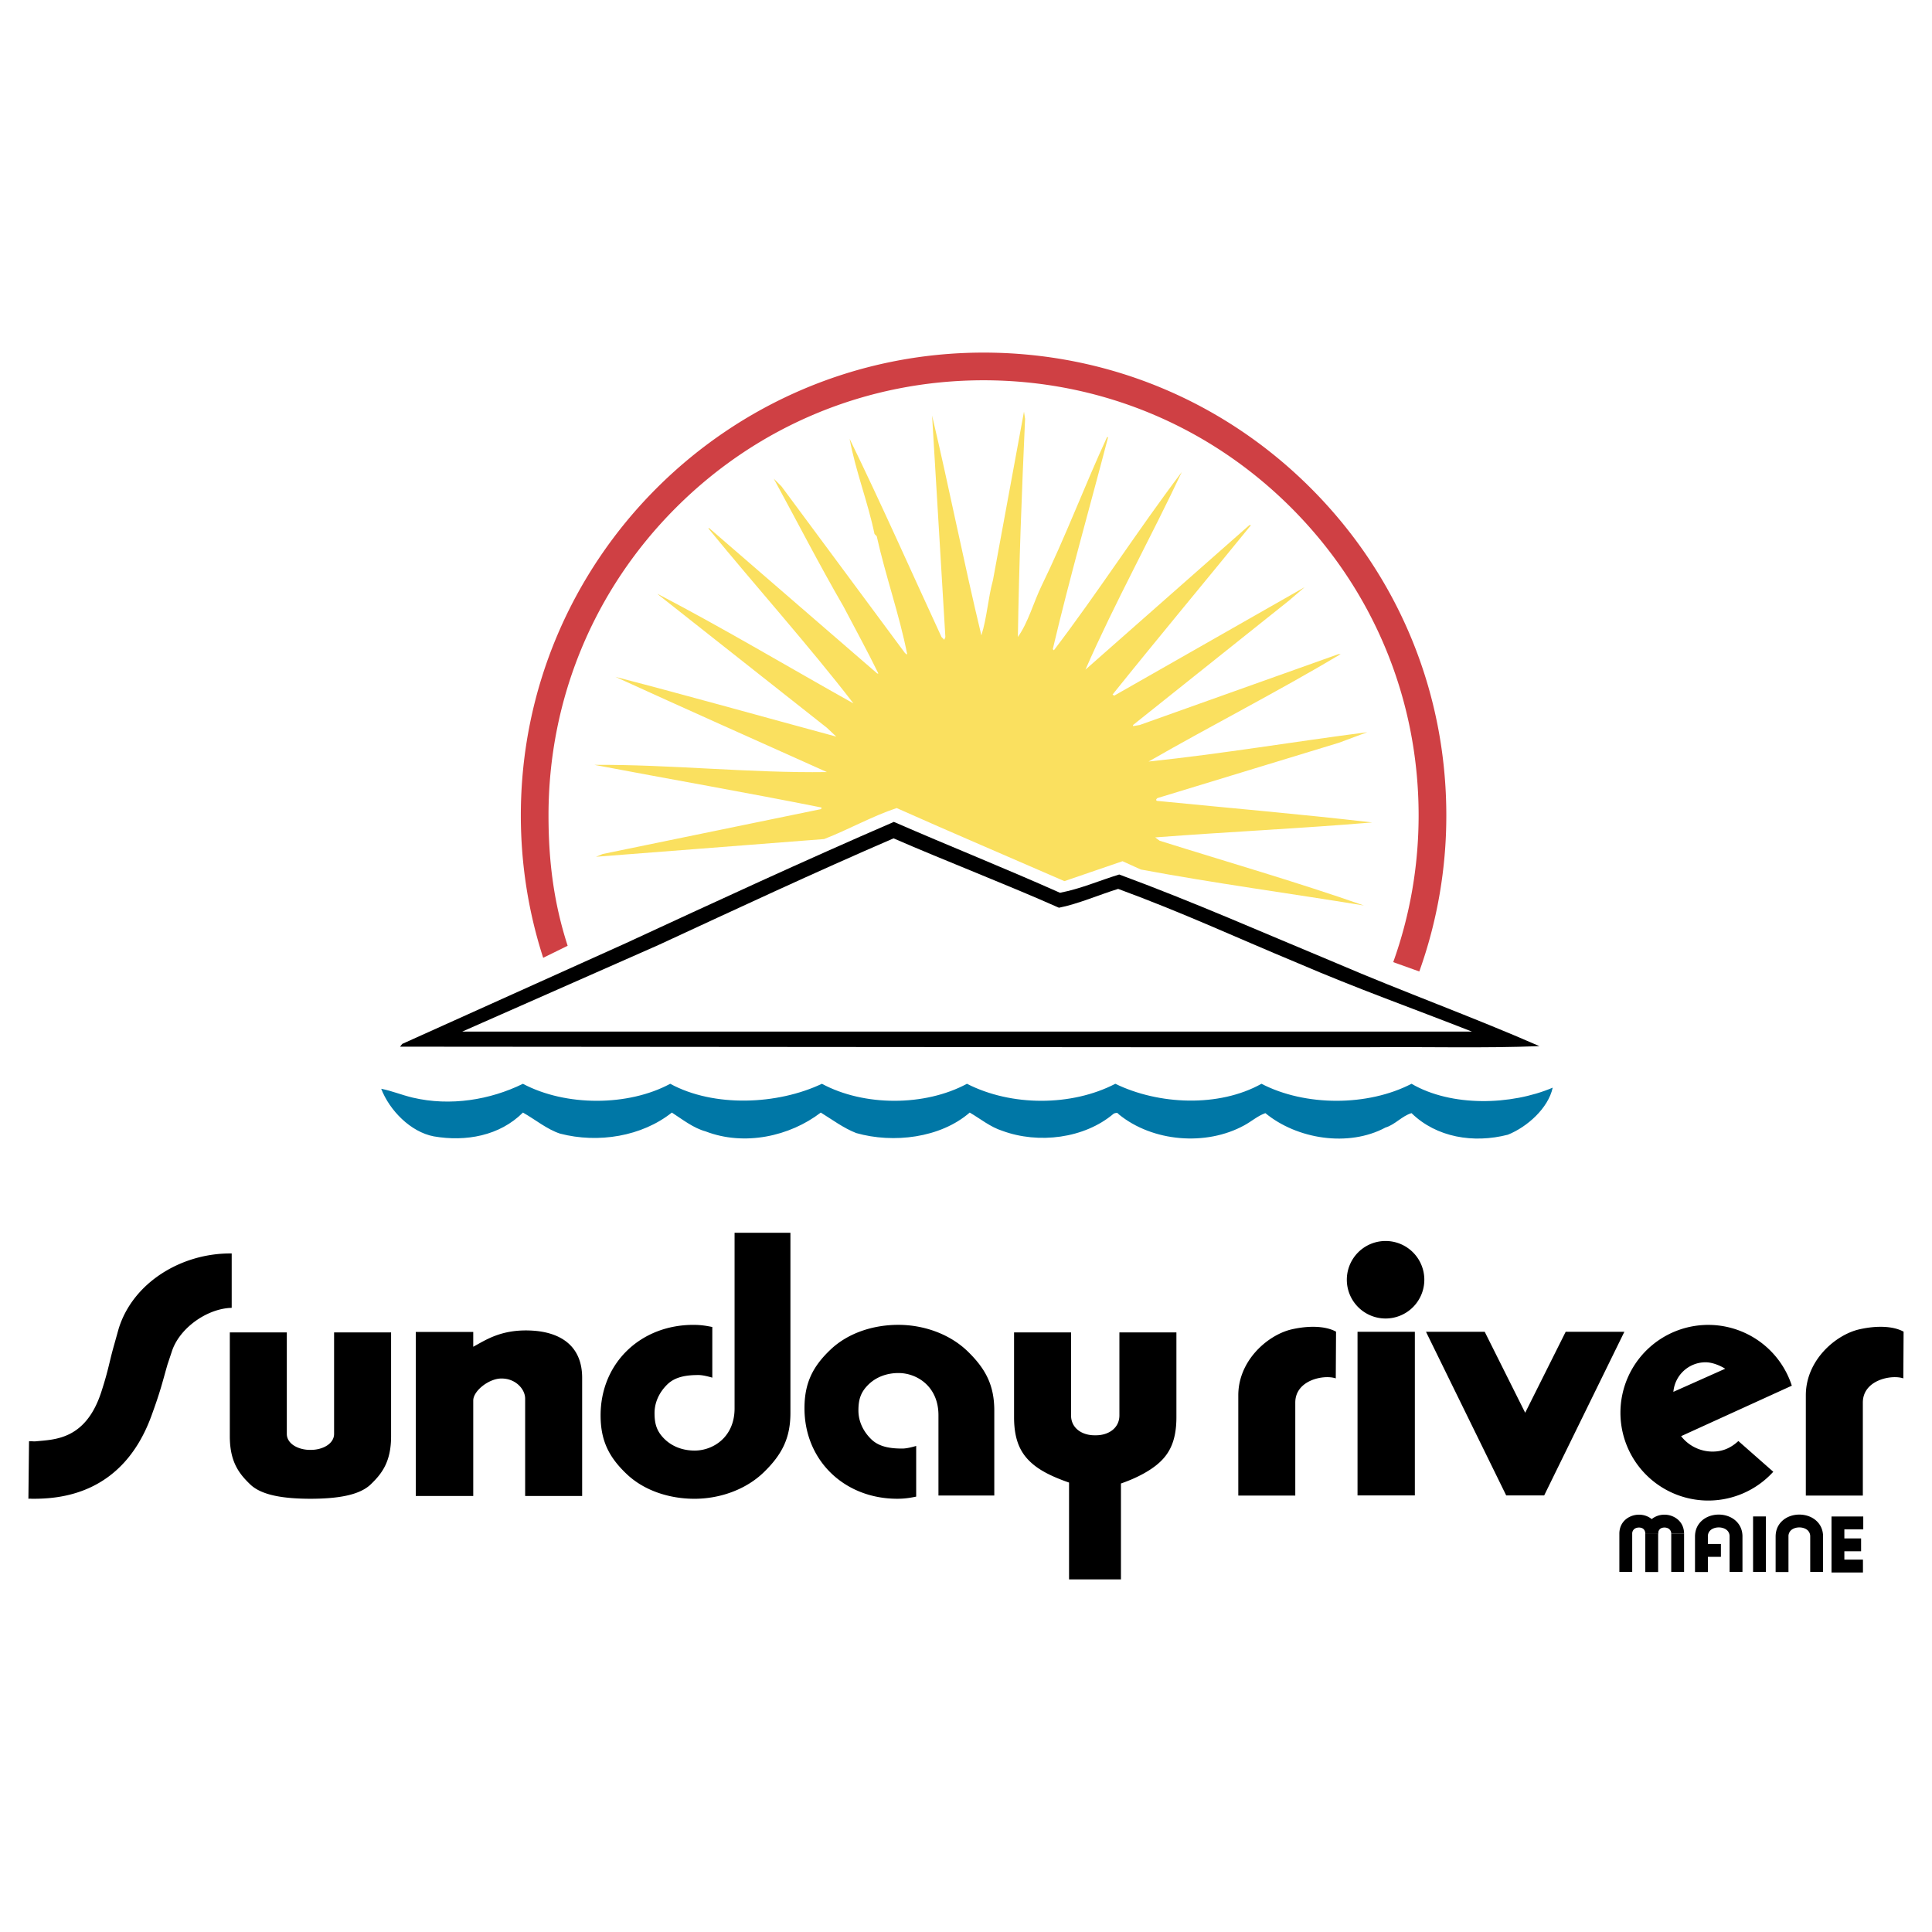
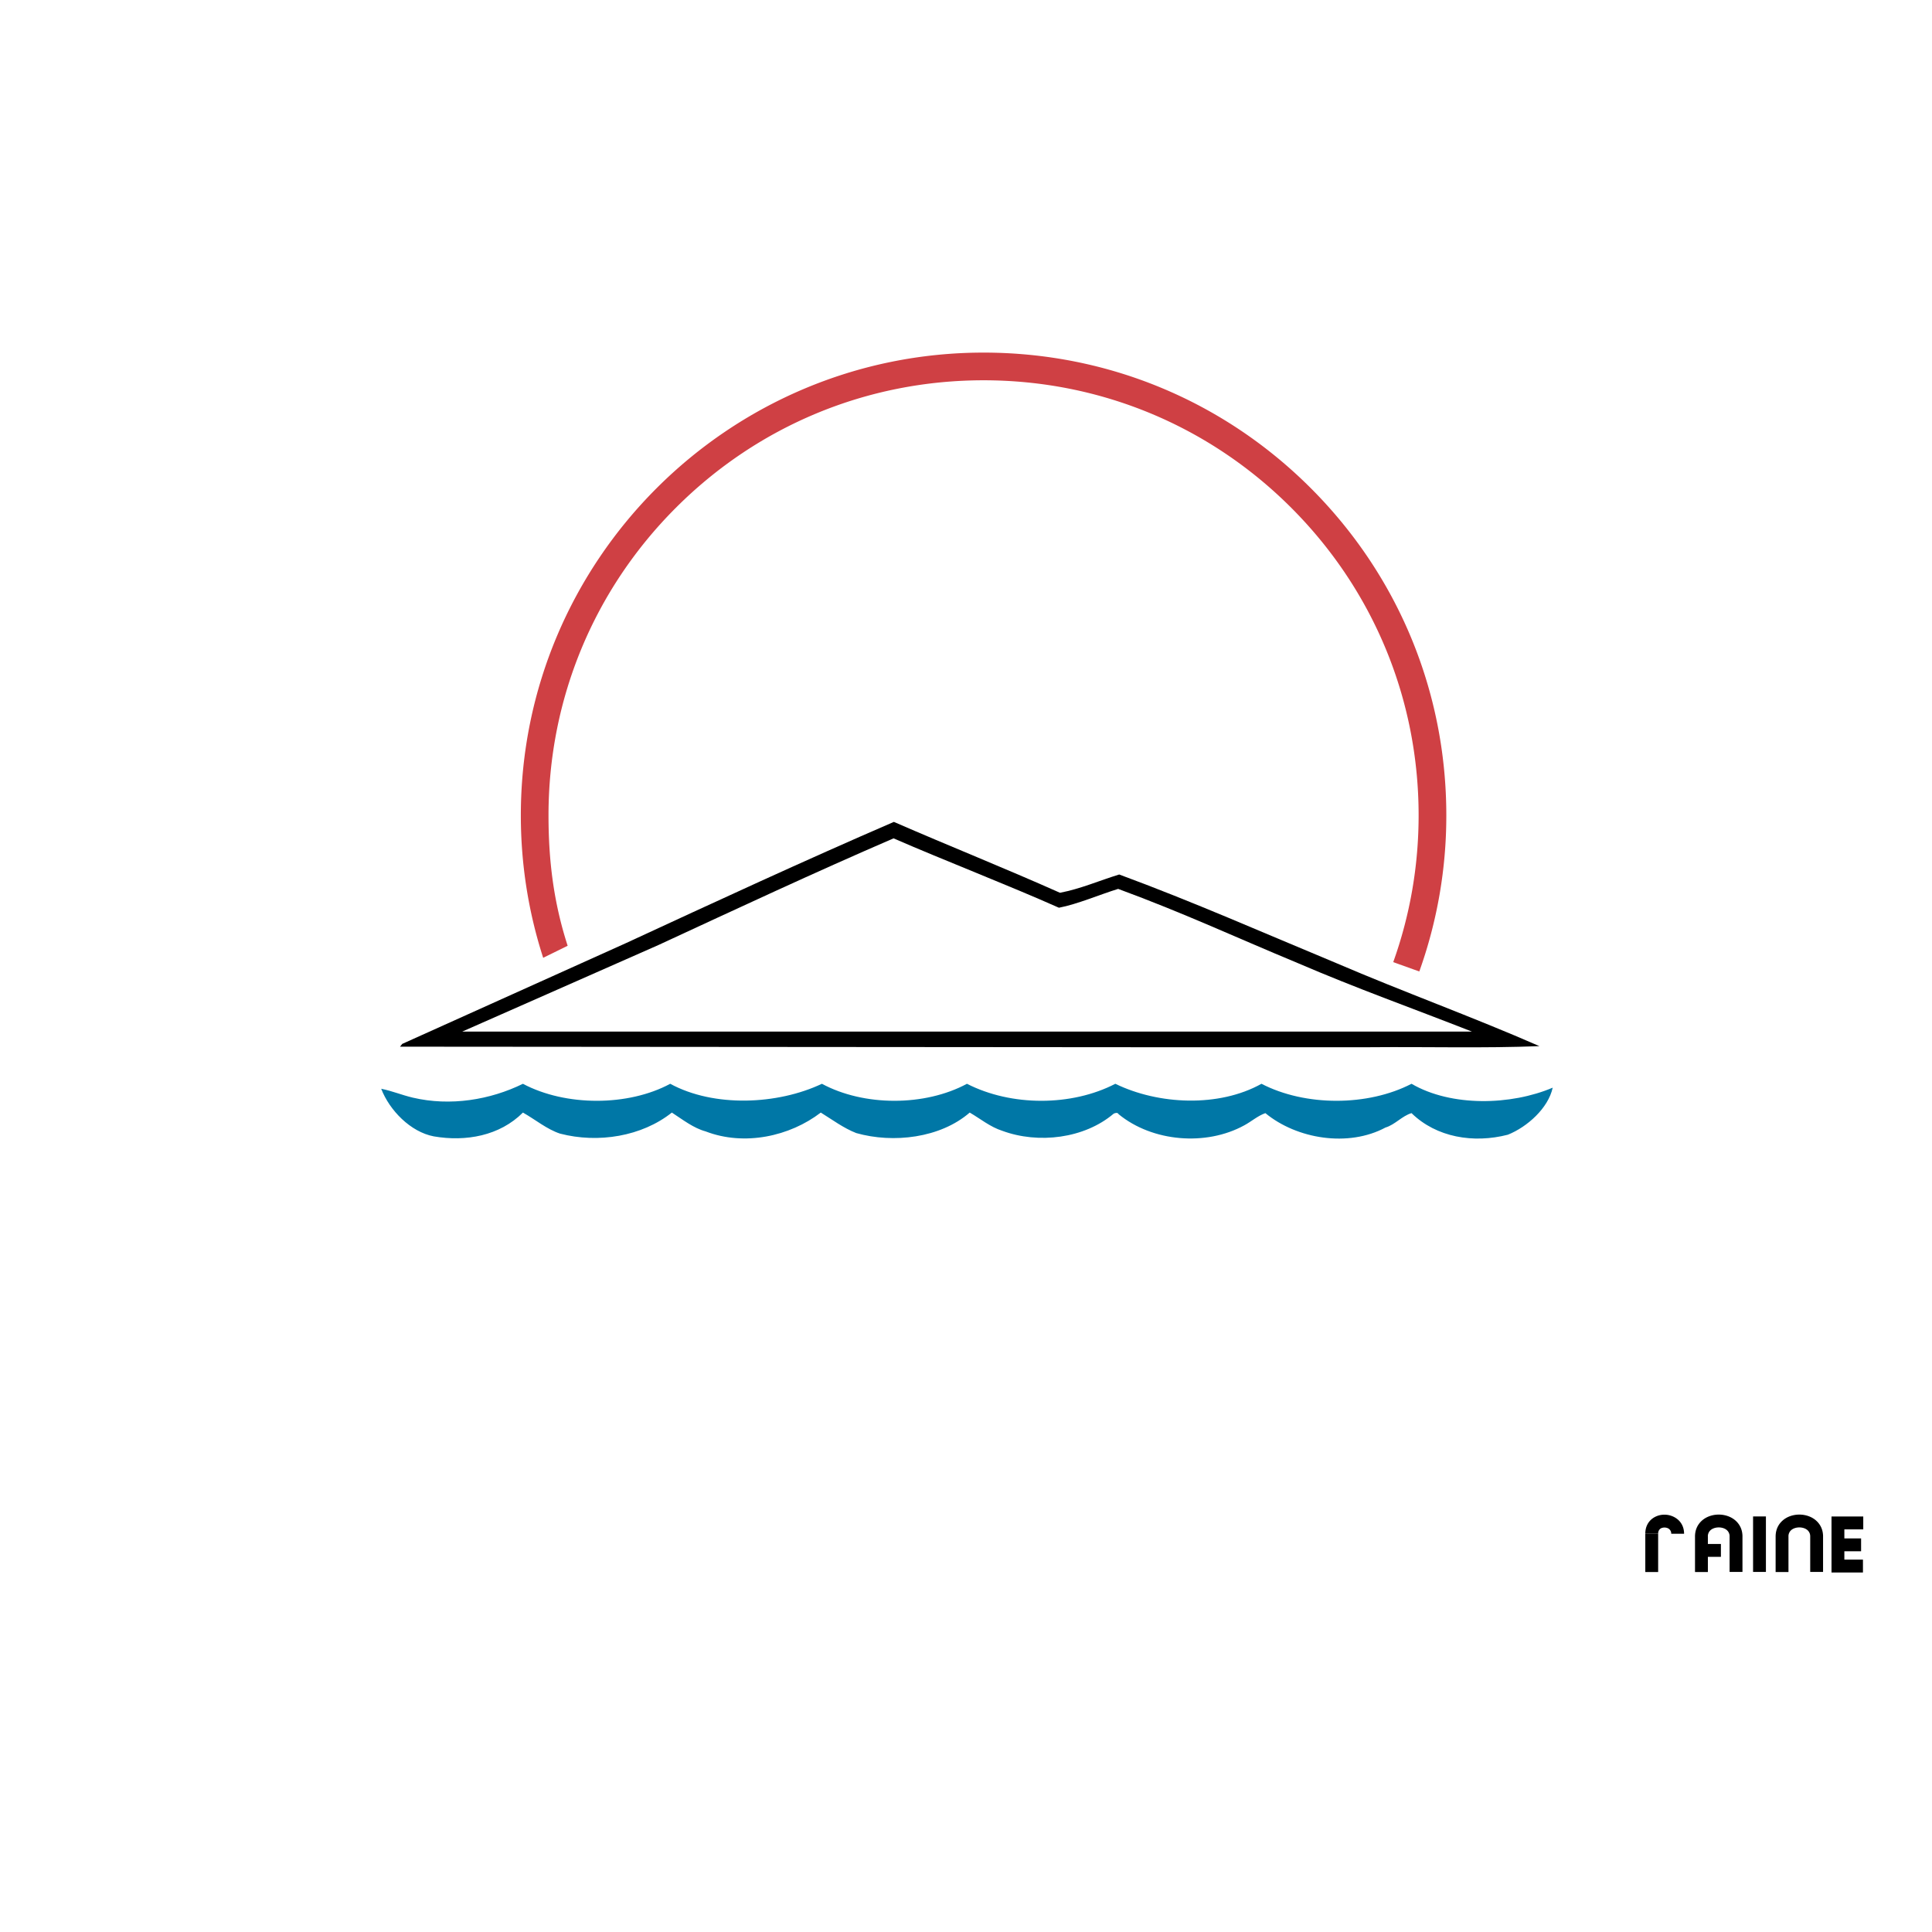
<svg xmlns="http://www.w3.org/2000/svg" width="2500" height="2500" viewBox="0 0 192.756 192.756">
-   <path fill-rule="evenodd" clip-rule="evenodd" fill="#fff" d="M0 0h192.756v192.756H0V0z" />
-   <path d="M102.273 41.79c-.332 7.291-.607 14.527-.719 21.763 1.051-1.492 1.547-3.425 2.377-5.137 2.373-4.861 4.252-9.888 6.518-14.804h.109c-1.877 7.181-3.811 13.92-5.523 21.156l.111.11c4.418-5.8 8.34-11.932 12.76-17.787-3.039 6.463-6.684 13.036-9.611 19.72l16.35-14.417h.166c-4.586 5.634-9.336 11.323-13.811 16.902l.166.11 19.002-10.827-1.547 1.326-15.576 12.428v.111l.662-.111 19.83-7.07h.221c-6.297 3.756-12.814 7.07-19.166 10.716 7.346-.773 14.527-1.988 21.818-2.927l-2.818 1.049-18.117 5.524c-.055.055-.221.166-.055.276 7.236.718 14.361 1.325 21.486 2.154-7.234.608-14.471.939-21.652 1.492l.441.331c6.85 2.154 13.588 4.088 20.383 6.463-7.402-1.215-14.857-2.209-22.26-3.591l-1.824-.828-5.799 1.988c-5.578-2.43-11.158-4.805-16.737-7.291-2.485.829-4.805 2.154-7.236 3.093L59.465 85.48l.663-.276 21.763-4.474c.056-.055.111-.11.056-.166-7.457-1.492-15.08-2.817-22.647-4.253 7.512-.055 15.466.829 23.199.718-7.015-3.148-14.085-6.297-21.1-9.5 7.236 1.878 14.692 3.977 22.039 5.965l-.939-.884-16.792-13.256-.11-.11c6.573 3.424 13.035 7.292 19.553 10.937-4.474-5.8-9.777-11.71-14.472-17.455l.056-.055 16.792 14.527h.111c-1.05-2.154-2.32-4.474-3.48-6.684-2.431-4.197-4.64-8.506-6.96-12.759l.773.772 12.318 16.627c.11.055.11.166.221.11-.773-3.921-2.154-7.788-3.038-11.765l-.221-.221c-.663-3.204-1.878-6.242-2.485-9.5 3.203 6.573 6.131 13.202 9.169 19.775l.276.276.11-.276-1.326-22.095c1.712 7.236 3.148 14.583 4.917 21.929.553-1.712.662-3.701 1.16-5.523l3.092-16.792.11.718z" fill-rule="evenodd" clip-rule="evenodd" fill="#fae05f" />
  <path d="M105.754 89.072c2.043-.387 3.922-1.215 5.91-1.823 7.346 2.707 14.471 5.855 21.652 8.838 6.684 2.872 13.588 5.358 20.271 8.286-5.578.221-11.047.055-16.957.109h-23.254l-73.465-.055.221-.277 22.315-10.052c8.839-4.088 17.787-8.231 26.735-12.097 5.579 2.431 10.992 4.585 16.572 7.071z" fill-rule="evenodd" clip-rule="evenodd" />
  <path d="M46.116 102.922l19.565-8.632c7.954-3.679 15.416-7.168 23.469-10.648 5.021 2.188 11.479 4.685 16.5 6.922 1.84-.349 4.121-1.333 5.91-1.879 6.611 2.436 11.439 4.71 17.902 7.395 6.014 2.584 11.051 4.355 17.395 6.842H46.116z" fill-rule="evenodd" clip-rule="evenodd" fill="#fff" />
  <path d="M66.867 108.129c4.364 2.375 10.716 2.098 15.135 0 4.197 2.264 10.273 2.264 14.471 0 4.419 2.264 10.44 2.264 14.804 0 4.309 2.098 10.328 2.375 14.582 0 4.363 2.264 10.605 2.264 14.969 0 3.977 2.32 9.943 2.154 14.086.387-.441 2.043-2.541 3.922-4.475 4.695-3.424.883-7.125.275-9.611-2.154-.939.275-1.656 1.16-2.596 1.436-3.701 1.988-8.838 1.16-11.986-1.436-.773.275-1.381.828-2.1 1.215-3.811 2.098-9.168 1.656-12.537-1.105-.111-.221-.387-.109-.498-.055-2.928 2.486-7.512 3.037-11.102 1.713-1.217-.387-2.211-1.217-3.26-1.824-2.927 2.541-7.622 3.094-11.323 2.045-1.271-.498-2.375-1.326-3.536-2.045-3.093 2.375-7.623 3.369-11.489 1.879-1.215-.332-2.265-1.16-3.37-1.879-2.982 2.375-7.346 3.094-11.157 2.1-1.326-.441-2.431-1.381-3.701-2.1-2.32 2.32-5.689 2.928-8.894 2.375-2.319-.441-4.418-2.596-5.247-4.75 1.105.221 1.988.607 3.148.885 3.756.883 7.733.221 10.992-1.381 4.255 2.263 10.497 2.263 14.695-.001z" fill-rule="evenodd" clip-rule="evenodd" fill="#0077a6" />
  <path d="M141.604 96.924a46.066 46.066 0 0 0 2.695-15.578c0-12.332-4.803-23.925-13.523-32.645-8.719-8.72-20.312-13.522-32.645-13.522-25.457 0-46.167 20.711-46.167 46.167 0 4.855.75 9.637 2.23 14.215l2.441-1.2c-1.391-4.303-1.91-8.449-1.91-13.015 0-11.594 4.515-22.494 12.713-30.692 8.199-8.199 19.099-12.713 30.692-12.713s22.494 4.515 30.691 12.713c8.199 8.198 12.715 19.098 12.715 30.692 0 5.029-.854 9.958-2.533 14.646l2.601.932z" fill-rule="evenodd" clip-rule="evenodd" fill="#cf4044" />
-   <path d="M161.564 156.83v-3.809h1.282v3.809h-1.282zM161.564 153.021c0-.902.523-1.494 1.189-1.756a2.08 2.08 0 0 1 .762-.145c.26-.002.521.045.766.141.648.258 1.152.84 1.152 1.76h-1.281c0-.305-.15-.492-.342-.568a.868.868 0 0 0-.592.004.58.58 0 0 0-.373.564h-1.281zM166.74 156.83v-3.809h1.281v3.809h-1.281z" />
  <path d="M166.74 153.021a.582.582 0 0 0-.375-.564.851.851 0 0 0-.59-.004c-.193.076-.342.264-.342.568h-1.281c0-.92.504-1.502 1.152-1.76.242-.096.506-.143.766-.141.256 0 .518.049.76.145.666.262 1.191.854 1.191 1.756h-1.281z" />
-   <path d="M165.434 153.021v3.821h-1.282v-3.821h1.282zM172.562 156.83v-3.531h1.284v3.531h-1.284zM172.562 153.299a.809.809 0 0 0-.26-.627c-.207-.188-.514-.281-.824-.281s-.615.094-.824.281a.809.809 0 0 0-.26.627h-1.283c0-.684.271-1.211.686-1.584.451-.404 1.07-.605 1.682-.605s1.23.201 1.682.605c.414.373.686.9.686 1.584h-1.285zM170.395 153.299v3.543h-1.284v-3.543h1.284zM180.605 156.83v-3.531h1.282v3.531h-1.282zM180.605 153.299a.816.816 0 0 0-.26-.627c-.209-.188-.514-.281-.826-.281-.311 0-.615.094-.824.281a.816.816 0 0 0-.26.627h-1.281c0-.684.27-1.211.686-1.584.449-.404 1.068-.605 1.68-.605.613 0 1.232.201 1.682.605.414.373.686.9.686 1.584h-1.283zM178.436 153.299v3.543h-1.282v-3.543h1.282zM174.904 156.83v-5.535h1.282v5.535h-1.282zM185.898 152.584h-1.886v3.021h1.855v1.282h-3.137v-5.586h3.168v1.283z" />
+   <path d="M165.434 153.021v3.821h-1.282v-3.821h1.282zM172.562 156.83v-3.531h1.284v3.531h-1.284zM172.562 153.299a.809.809 0 0 0-.26-.627c-.207-.188-.514-.281-.824-.281s-.615.094-.824.281a.809.809 0 0 0-.26.627h-1.283c0-.684.271-1.211.686-1.584.451-.404 1.07-.605 1.682-.605s1.23.201 1.682.605c.414.373.686.9.686 1.584h-1.285zM170.395 153.299v3.543h-1.284v-3.543h1.284zM180.605 156.83v-3.531h1.282v3.531zM180.605 153.299a.816.816 0 0 0-.26-.627c-.209-.188-.514-.281-.826-.281-.311 0-.615.094-.824.281a.816.816 0 0 0-.26.627h-1.281c0-.684.27-1.211.686-1.584.449-.404 1.068-.605 1.68-.605.613 0 1.232.201 1.682.605.414.373.686.9.686 1.584h-1.283zM178.436 153.299v3.543h-1.282v-3.543h1.282zM174.904 156.83v-5.535h1.282v5.535h-1.282zM185.898 152.584h-1.886v3.021h1.855v1.282h-3.137v-5.586h3.168v1.283z" />
  <path d="M169.752 154.043h1.943v1.283h-1.943v-1.283zM183.402 153.488h2.28v1.283h-2.28v-1.283z" />
-   <path d="M71.065 132.395c-.524-.107-1.095-.213-1.887-.213-5.259 0-9.256 3.805-9.256 9.029 0 2.473.793 4.148 2.619 5.871 1.714 1.619 4.199 2.451 6.747 2.451 2.498 0 5.109-.891 6.921-2.65 1.835-1.783 2.651-3.434 2.651-5.918v-17.971h-5.572v17.523c0 2.867-2.143 4.207-3.984 4.207-1.123 0-2.194-.367-2.988-1.137-.793-.771-1.013-1.518-1.013-2.607s.492-2.098 1.286-2.867c.81-.785 1.973-.926 3.096-.926.418 0 .986.146 1.381.262v-5.054h-.001zM91.406 149.318c-.524.107-1.095.213-1.887.213-5.259 0-9.256-3.805-9.256-9.029 0-2.473.793-4.148 2.619-5.871 1.714-1.619 4.199-2.451 6.747-2.451 2.498 0 5.109.891 6.921 2.65 1.836 1.783 2.65 3.434 2.65 5.918v8.461h-5.571v-8.014c0-2.867-2.143-4.207-3.984-4.207-1.123 0-2.194.367-2.988 1.137-.794.771-1.013 1.518-1.013 2.607s.492 2.098 1.286 2.867c.81.787 1.973.924 3.096.924.418 0 .986-.145 1.381-.262v5.057h-.001zM2.834 149.533c.207-.025.186 0 .432 0 2.589 0 8.935-.332 11.836-8.26.925-2.529 1.075-3.275 1.603-5.117l.432-1.295c.74-2.342 3.514-4.316 5.98-4.377v-5.426c-4.994-.061-9.863 2.898-11.282 7.521l-.431 1.541c-.51 1.777-.555 2.467-1.295 4.748-1.56 4.809-4.685 4.746-6.535 4.932-.27.025-.421-.031-.678 0l-.062 5.733zM30.997 144.656c1.226 0 2.335-.625 2.335-1.596v-10.125h5.687v10.355c0 2.543-.904 3.725-2.034 4.809-1.156 1.109-3.388 1.434-6.103 1.434h.185c-2.715 0-4.947-.324-6.103-1.434-1.13-1.084-2.035-2.266-2.035-4.809v-10.355h5.687v10.125c0 .971 1.11 1.596 2.335 1.596h.046zM133.297 132.861c-1.092-.602-2.803-.602-4.42-.232-2.342.535-5.332 3.066-5.332 6.582v10.002h5.686v-9.279c0-2.266 2.883-2.818 4.039-2.412l.027-4.661zM189.922 132.861c-1.092-.602-2.803-.602-4.42-.232-2.344.535-5.334 3.066-5.334 6.582v10.002h5.688v-9.279c0-2.266 2.883-2.818 4.039-2.412l.027-4.661zM111.838 148.008c1.48-.51 2.682-1.156 3.498-1.803 1.229-.973 2.035-2.266 2.035-4.809v-8.461h-5.688v8.275c0 1.295-1.109 1.988-2.334 1.988h-.154c-1.225 0-2.336-.693-2.336-1.988v-8.275h-5.686v8.461c0 2.543.807 3.836 2.033 4.809.816.646 1.973 1.201 3.453 1.711v9.662h5.178v-9.57h.001zM47.216 134.367c1.202-.646 2.778-1.764 5.779-1.617 2.867.139 5.086 1.479 5.086 4.715v11.791h-5.687v-9.709c0-.971-.971-2.012-2.335-2.012h-.046c-1.225 0-2.797 1.225-2.797 2.195v9.525h-5.733v-16.367h5.733v1.479zM141.16 149.197v-16.322h-5.719v16.322h5.719zM154.064 149.197l7.998-16.322h-5.855l-4.039 8.076-4.037-8.076h-5.858l8 16.322h3.791zM166.953 138.865a3.232 3.232 0 0 1 3.219-2.951c.643 0 1.449.322 1.951.645l-5.17 2.306zm11.817-.615a8.762 8.762 0 1 0-1.85 8.588l-3.482-3.066c-.711.656-1.523 1.053-2.566 1.053a3.979 3.979 0 0 1-3.148-1.539l11.046-5.036zM138.24 131.547a3.866 3.866 0 0 0 3.865-3.867 3.865 3.865 0 1 0-7.732 0 3.868 3.868 0 0 0 3.867 3.867z" fill-rule="evenodd" clip-rule="evenodd" />
</svg>